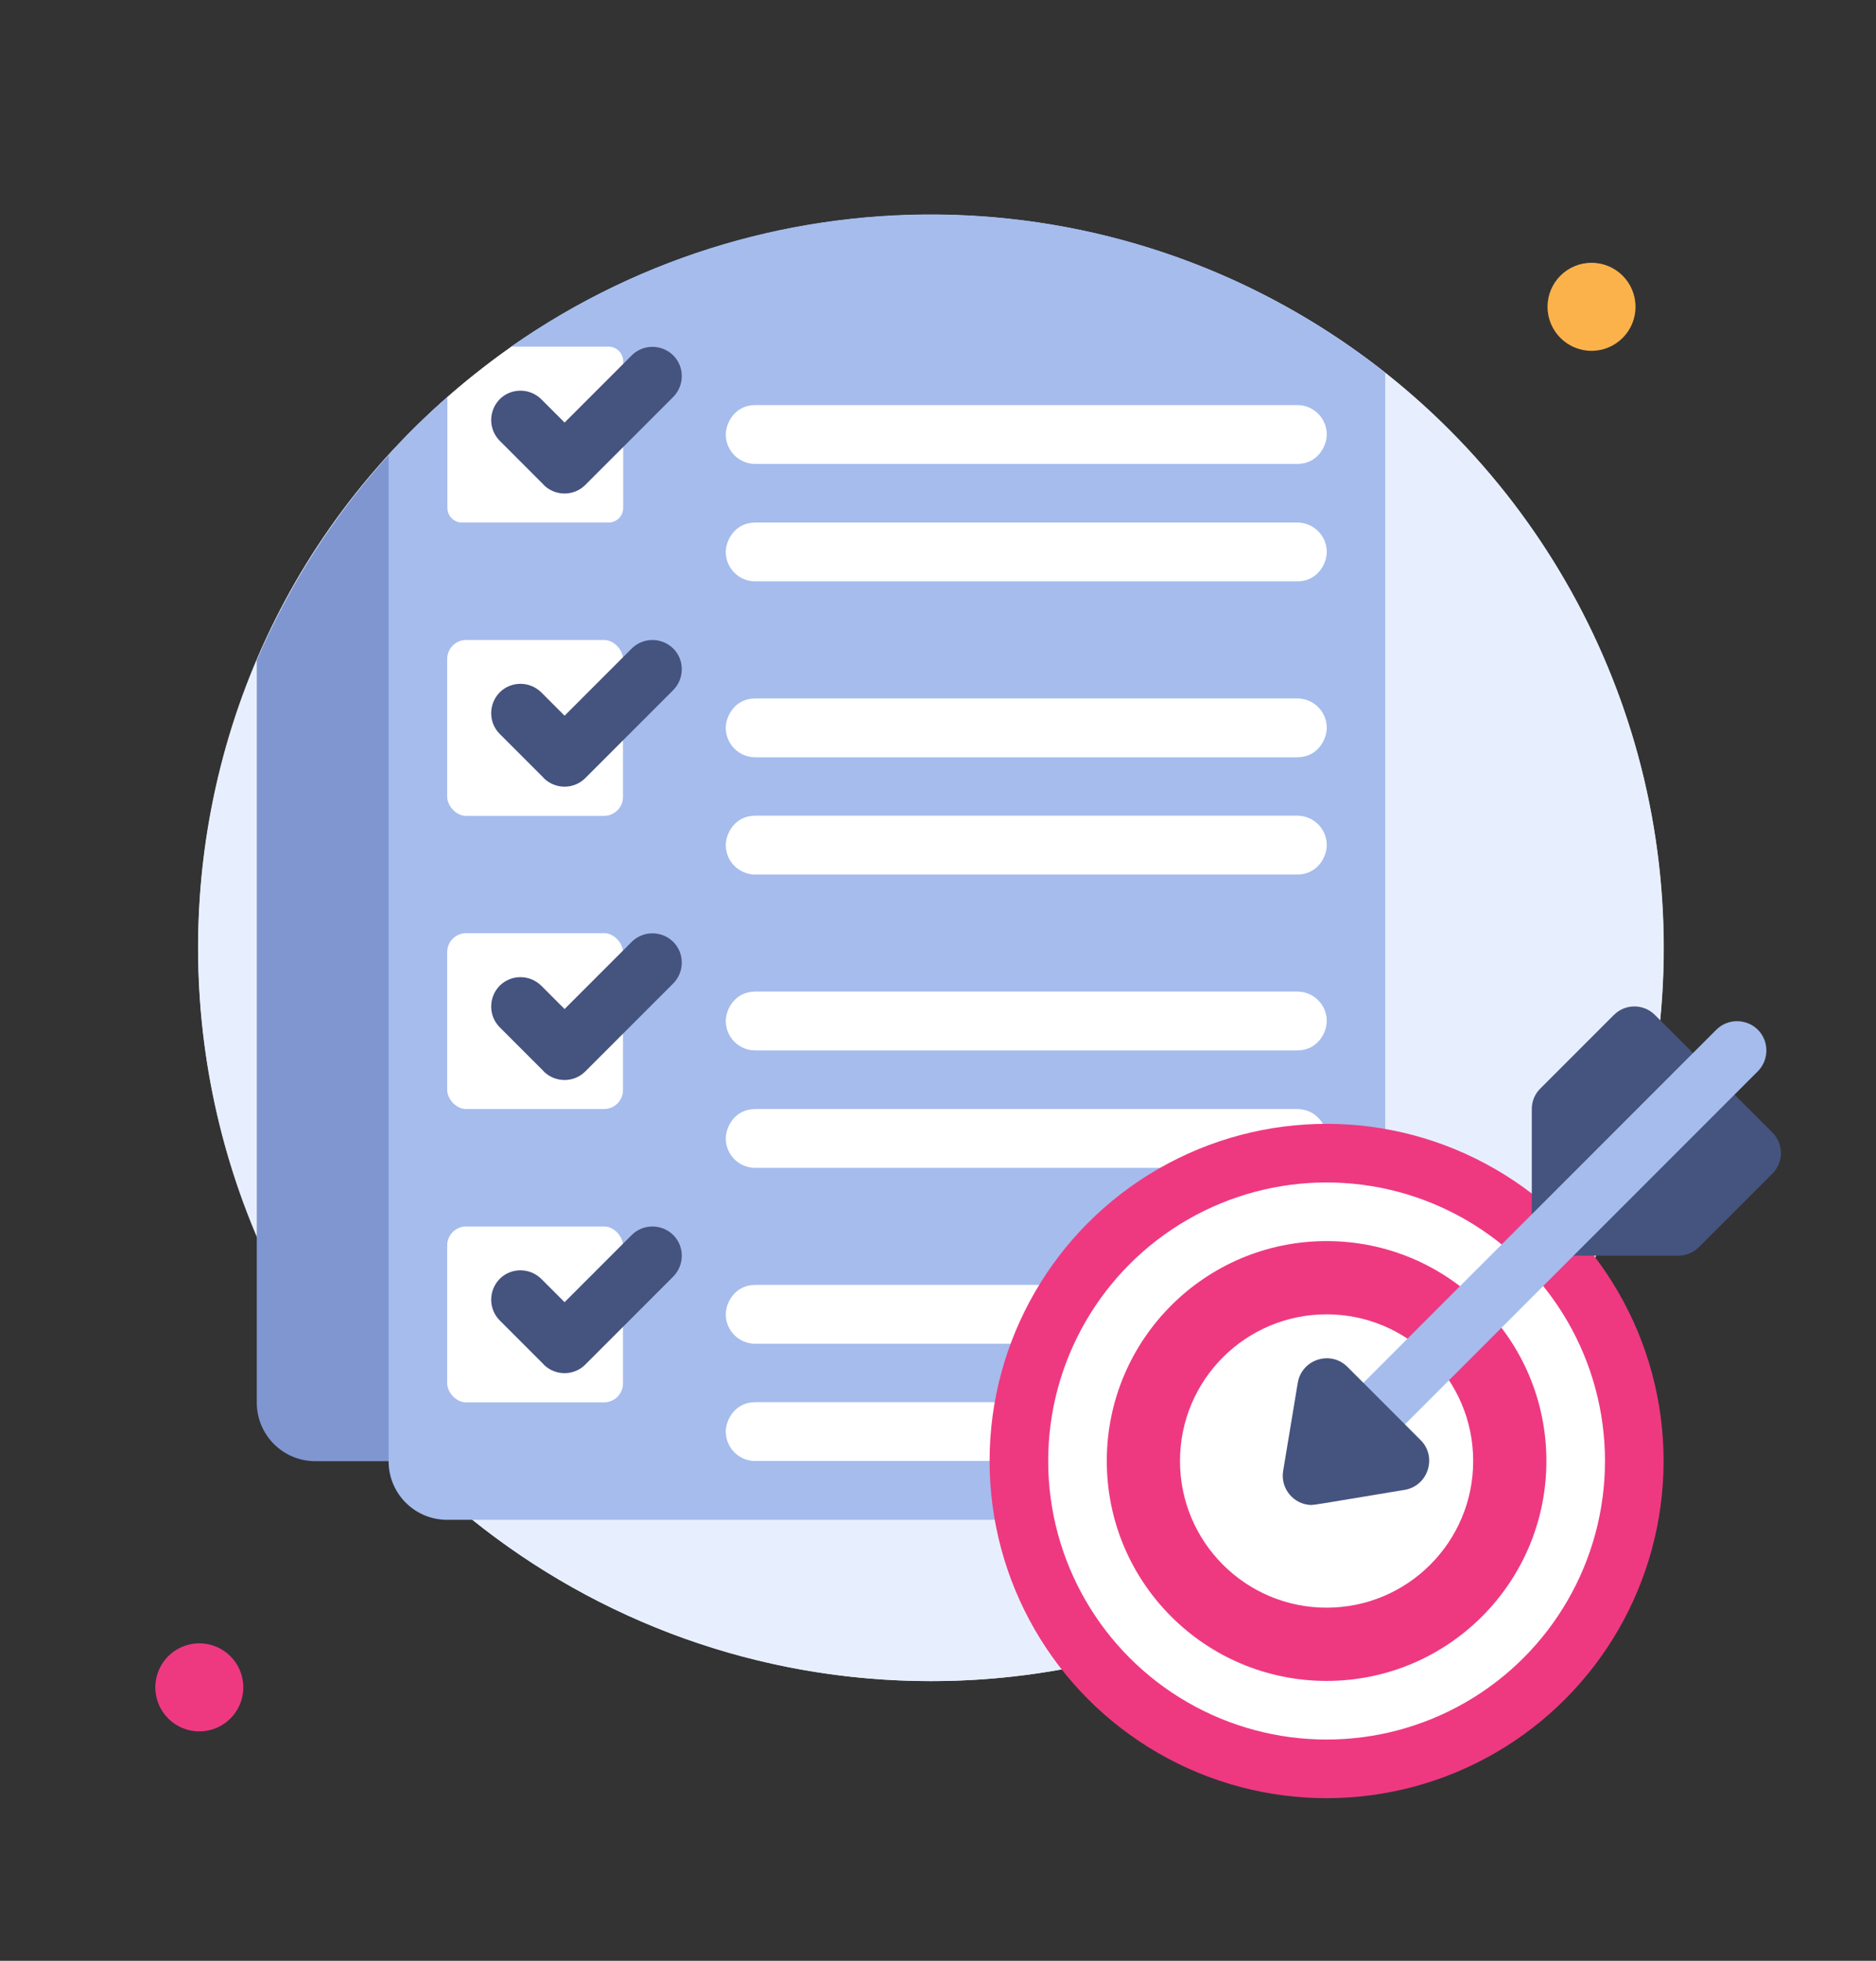
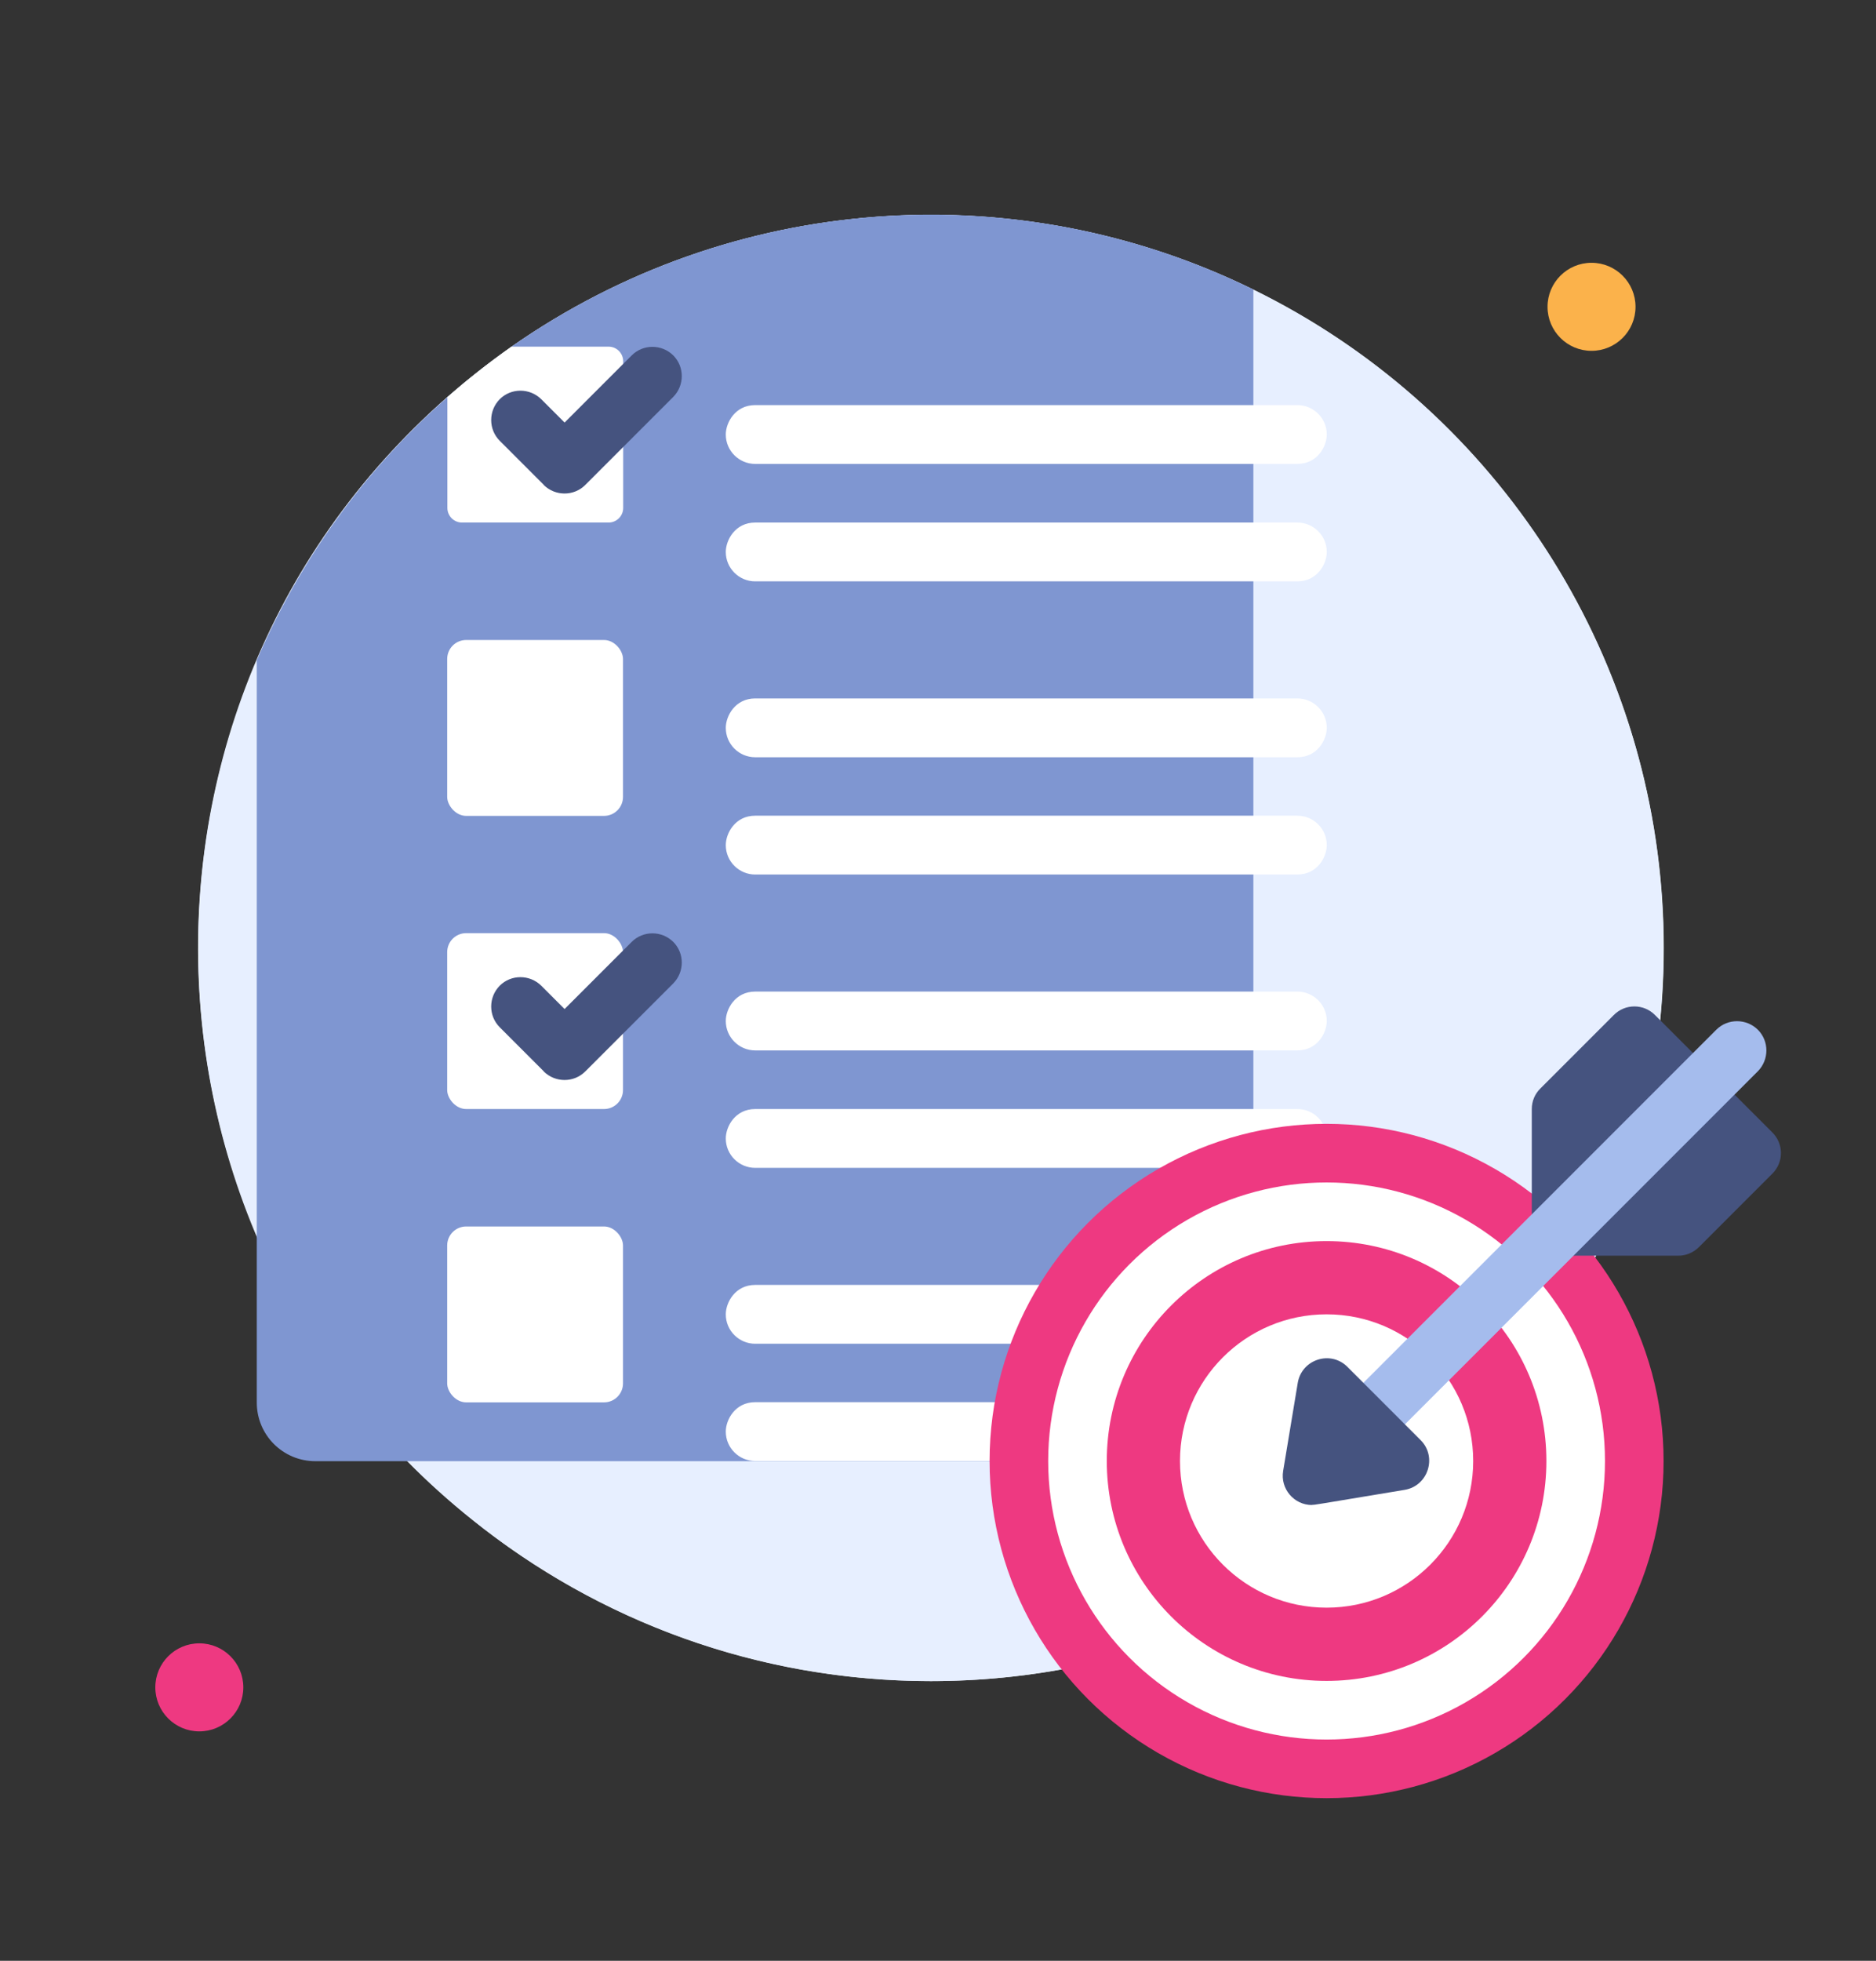
<svg xmlns="http://www.w3.org/2000/svg" id="Layer_1" viewBox="0 0 98.92 103.34">
  <rect x="0" y="0" width="98.92" height="103.34" fill="#333333" stroke="none" />
  <circle cx="49.09" cy="49.96" r="38.64" style="fill: #e7efff;" />
  <path d="M87.72,49.96c0,21.34-17.3,38.64-38.64,38.64-9.14,0-17.55-3.18-24.17-8.5-19.71-15.67-19.52-46.64,2.05-61.82,11.7-8.18,26.75-9.1,39.12-3.01,12.89,6.3,21.64,19.56,21.64,34.7Z" style="fill: #e7efff;" />
  <path d="M66.09,15.26v61.75H16.63c-1.71,0-3.09-1.38-3.09-3.09v-39.12c2.24-5.21,5.61-9.96,10.05-13.86,0,0,4.27.29,3.38-2.67,11.7-8.18,26.75-9.1,39.12-3.01Z" style="fill: #7f96d1;" />
  <circle cx="83.92" cy="16.17" r="2.32" style="fill: #fbb24b;" />
  <circle cx="10.51" cy="88.93" r="2.32" style="fill: #ee3981;" />
-   <path d="M73.04,19.65v60.45H23.58c-1.71,0-3.09-1.38-3.09-3.09V23.97c.97-1.07,2.01-2.09,3.09-3.04,0,0,4.27.29,3.38-2.67,13.93-9.74,32.68-9.23,46.07,1.38Z" style="fill: #a5bced;" />
  <path d="M32.86,19.04v7.73c0,.43-.35.77-.77.77h-7.73c-.43,0-.77-.35-.77-.77v-5.83c1.07-.95,2.21-1.84,3.38-2.67h5.12c.43,0,.77.35.77.77Z" style="fill: #fff;" />
  <path d="M68.41,24.45h-28.59c-.85,0-1.55-.69-1.55-1.55,0-.62.49-1.55,1.55-1.55h28.59c.85,0,1.55.69,1.55,1.55,0,.62-.49,1.55-1.55,1.55Z" style="fill: #fff;" />
  <path d="M68.41,30.64h-28.59c-.85,0-1.55-.69-1.55-1.55,0-.62.49-1.55,1.55-1.55h28.59c.85,0,1.55.69,1.55,1.55,0,.62-.49,1.55-1.55,1.55Z" style="fill: #fff;" />
  <rect x="23.58" y="33.73" width="9.27" height="9.27" rx="1" ry="1" style="fill: #fff;" />
-   <path d="M28.67,41l-2.32-2.32c-.6-.6-.6-1.58,0-2.19.6-.6,1.58-.6,2.19,0l1.23,1.23,3.54-3.54c.6-.6,1.58-.6,2.19,0,.6.6.6,1.58,0,2.19l-4.64,4.64c-.6.6-1.58.6-2.19,0Z" style="fill: #45537f;" />
  <path d="M28.67,25.55l-2.32-2.32c-.6-.6-.6-1.58,0-2.19.6-.6,1.58-.6,2.19,0l1.23,1.23,3.54-3.54c.6-.6,1.58-.6,2.19,0,.6.6.6,1.58,0,2.19l-4.64,4.64c-.6.6-1.58.6-2.19,0Z" style="fill: #45537f;" />
  <path d="M68.41,39.91h-28.59c-.85,0-1.55-.69-1.55-1.55,0-.62.49-1.55,1.55-1.55h28.59c.85,0,1.55.69,1.55,1.55,0,.62-.49,1.55-1.55,1.55Z" style="fill: #fff;" />
  <path d="M68.41,46.09h-28.59c-.85,0-1.55-.69-1.55-1.55,0-.62.49-1.55,1.55-1.55h28.59c.85,0,1.55.69,1.55,1.55,0,.62-.49,1.55-1.55,1.55Z" style="fill: #fff;" />
  <rect x="23.58" y="49.18" width="9.27" height="9.27" rx="1" ry="1" style="fill: #fff;" />
  <path d="M28.67,56.46l-2.32-2.32c-.6-.6-.6-1.58,0-2.19.6-.6,1.58-.6,2.19,0l1.23,1.23,3.54-3.54c.6-.6,1.58-.6,2.19,0,.6.6.6,1.58,0,2.19l-4.64,4.64c-.6.6-1.58.6-2.19,0Z" style="fill: #45537f;" />
  <path d="M68.41,55.36h-28.59c-.85,0-1.55-.69-1.55-1.55,0-.62.49-1.55,1.55-1.55h28.59c.85,0,1.55.69,1.55,1.55,0,.62-.49,1.55-1.55,1.55Z" style="fill: #fff;" />
  <path d="M68.41,61.55h-28.59c-.85,0-1.55-.69-1.55-1.55,0-.62.49-1.55,1.55-1.55h28.59c.85,0,1.55.69,1.55,1.55,0,.62-.49,1.55-1.55,1.55Z" style="fill: #fff;" />
  <rect x="23.58" y="64.64" width="9.27" height="9.27" rx="1" ry="1" style="fill: #fff;" />
  <path d="M68.41,70.82h-28.59c-.85,0-1.55-.69-1.55-1.55,0-.62.49-1.55,1.55-1.55h28.59c.85,0,1.55.69,1.55,1.55,0,.62-.49,1.55-1.55,1.55Z" style="fill: #fff;" />
  <path d="M68.41,77h-28.59c-.85,0-1.55-.69-1.55-1.55,0-.62.49-1.55,1.55-1.55h28.59c.85,0,1.55.69,1.55,1.55,0,.62-.49,1.55-1.55,1.55Z" style="fill: #fff;" />
-   <path d="M28.67,71.91l-2.32-2.32c-.6-.6-.6-1.58,0-2.19.6-.6,1.58-.6,2.19,0l1.23,1.23,3.54-3.54c.6-.6,1.58-.6,2.19,0,.6.6.6,1.58,0,2.19l-4.64,4.64c-.6.6-1.58.6-2.19,0Z" style="fill: #45537f;" />
  <circle cx="69.95" cy="77" r="17.77" style="fill: #ee3981;" />
  <path d="M93.45,61.86l-3.86,3.86c-.29.29-.68.46-1.09.46h-6.18c-.85,0-1.55-.7-1.55-1.55v-6.18c0-.41.16-.8.46-1.09l3.86-3.86c.6-.61,1.58-.61,2.18,0l6.18,6.18c.61.6.61,1.58,0,2.18Z" style="fill: #45537f;" />
  <circle cx="69.95" cy="77" r="14.68" style="fill: #fff;" />
  <circle cx="69.95" cy="77" r="11.59" style="fill: #ee3981;" />
  <circle cx="69.95" cy="77" r="7.73" style="fill: #fff;" />
  <path d="M70.72,77.78c-1.36,0-2.07-1.66-1.09-2.64l20.87-20.87c.6-.6,1.58-.6,2.19,0,.6.6.6,1.58,0,2.19l-20.87,20.87c-.3.3-.7.45-1.09.45Z" style="fill: #a5bced;" />
  <path d="M69.18,79.32c-.95,0-1.68-.86-1.52-1.8l.77-4.64c.21-1.24,1.73-1.73,2.62-.84l3.86,3.86c.88.88.4,2.41-.84,2.62-4.95.82-4.7.79-4.89.79Z" style="fill: #45537f;" />
</svg>